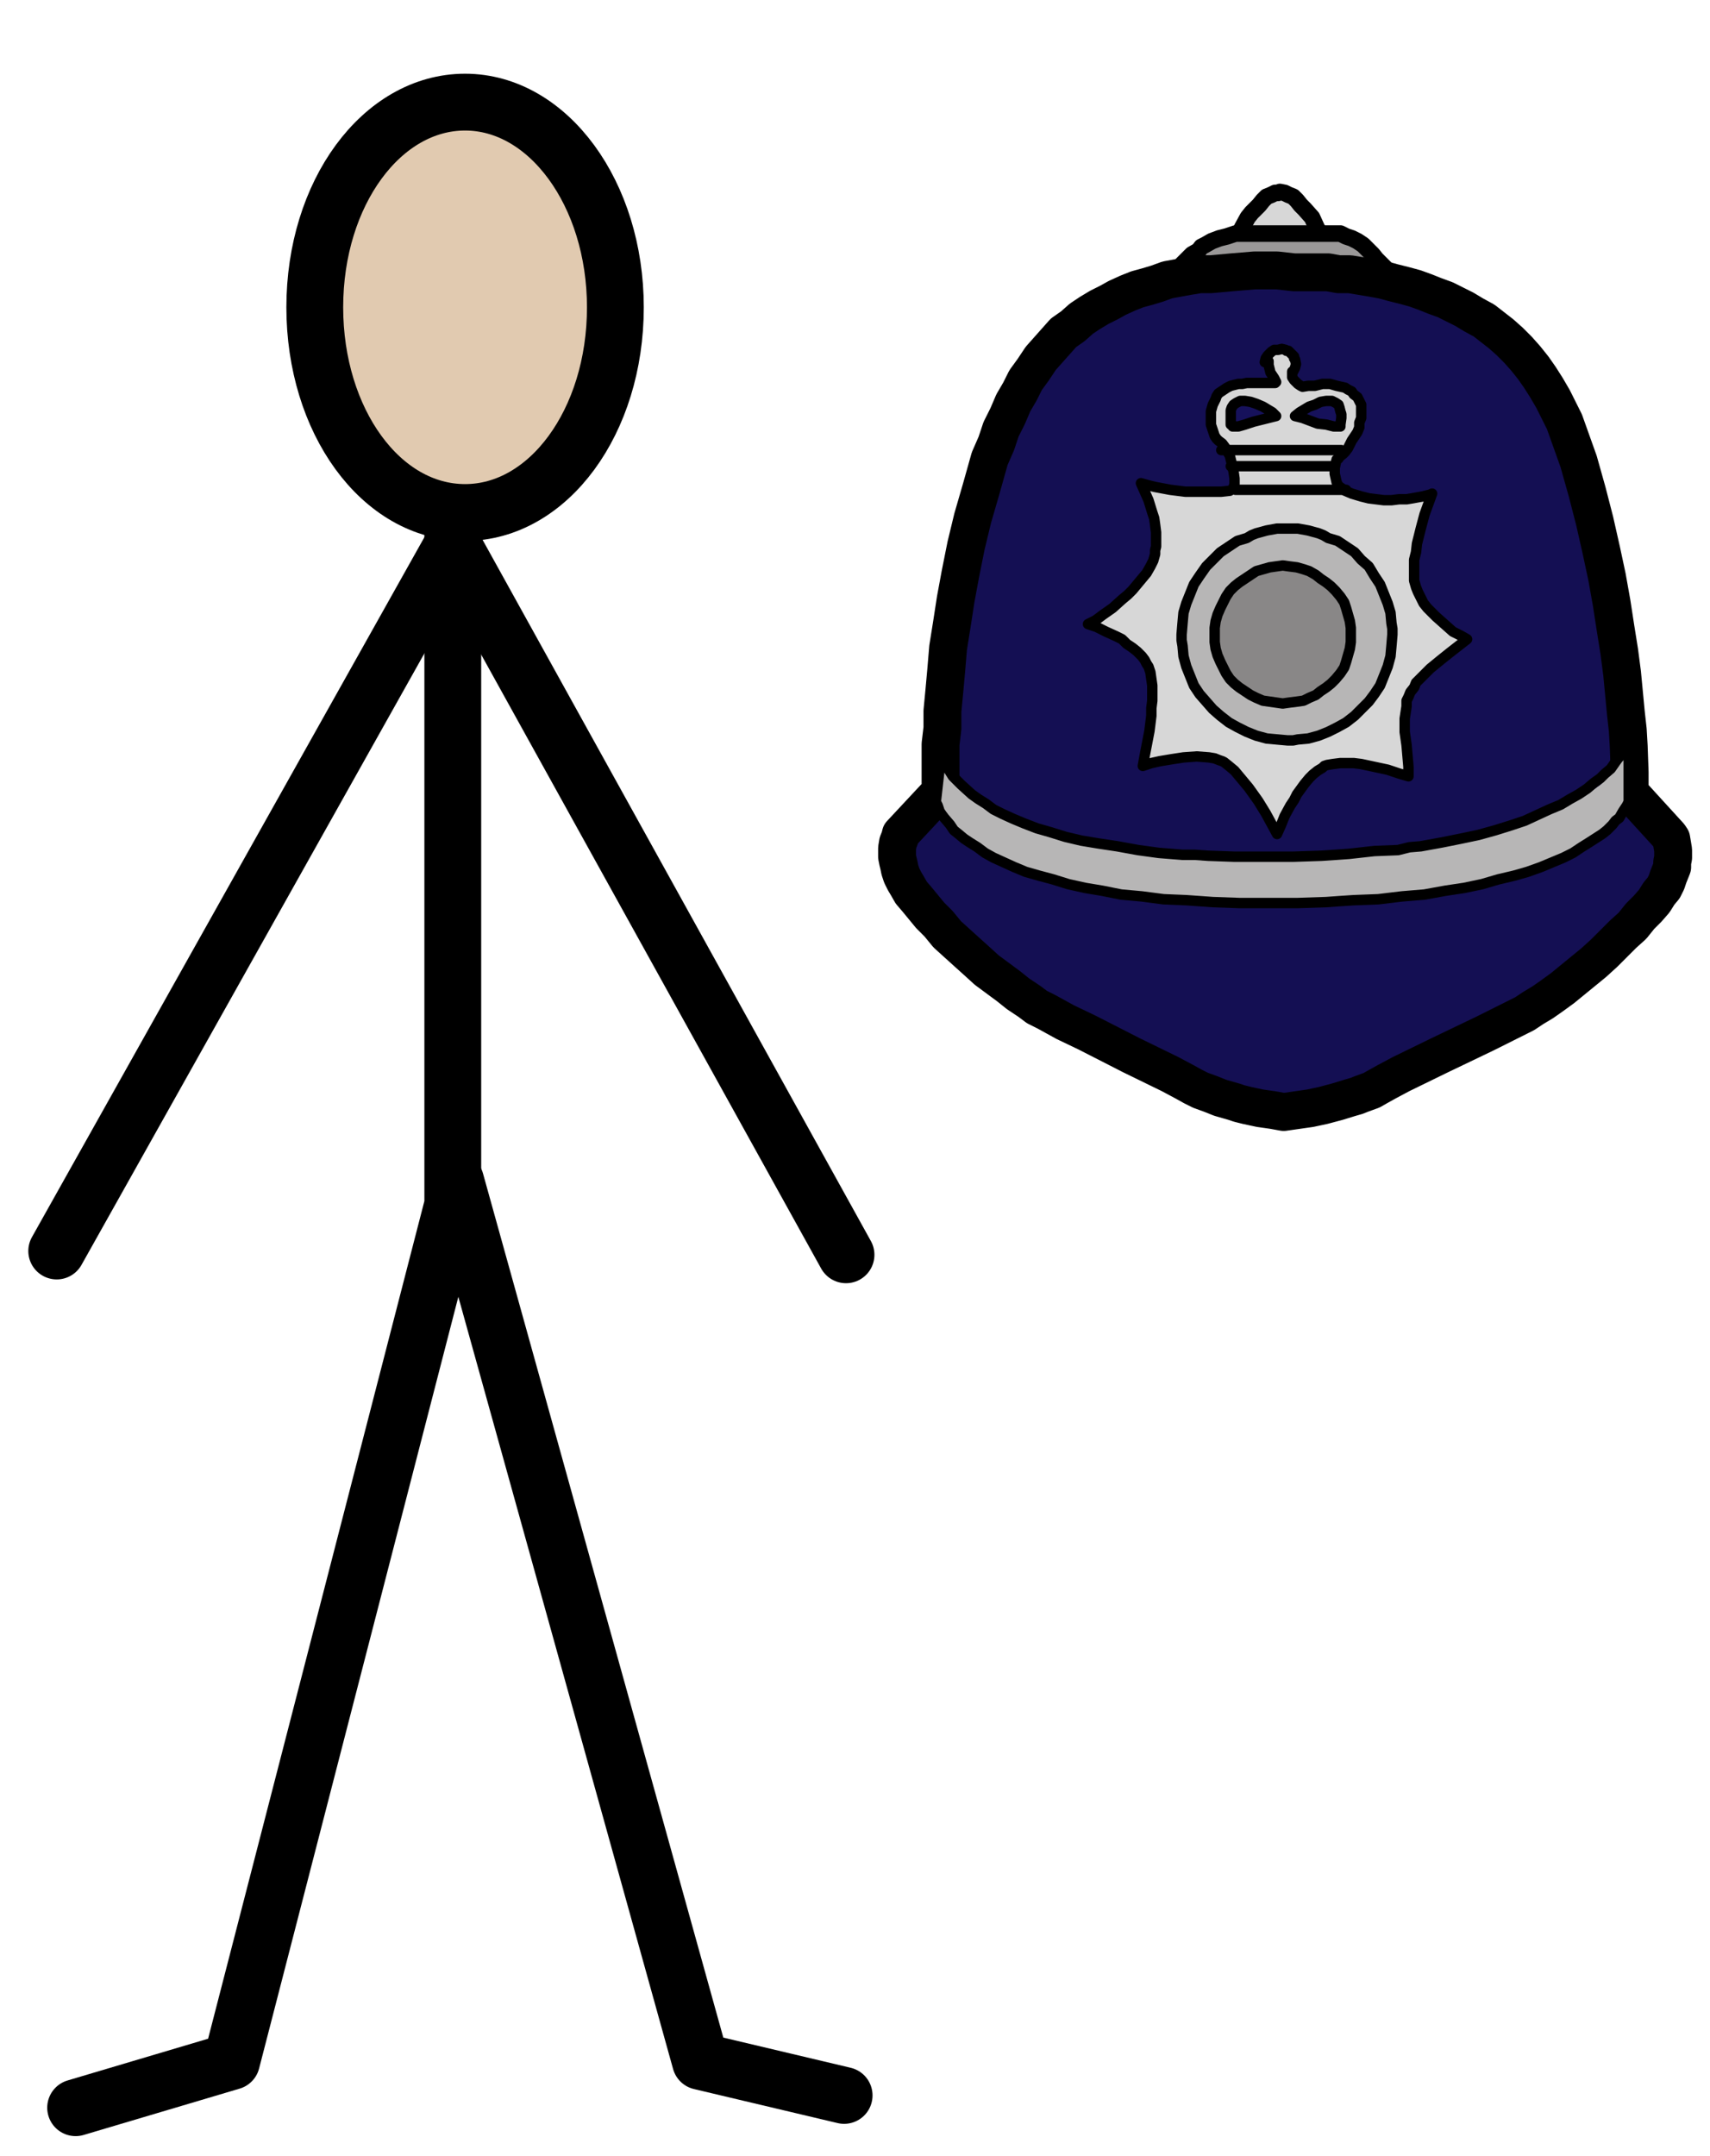
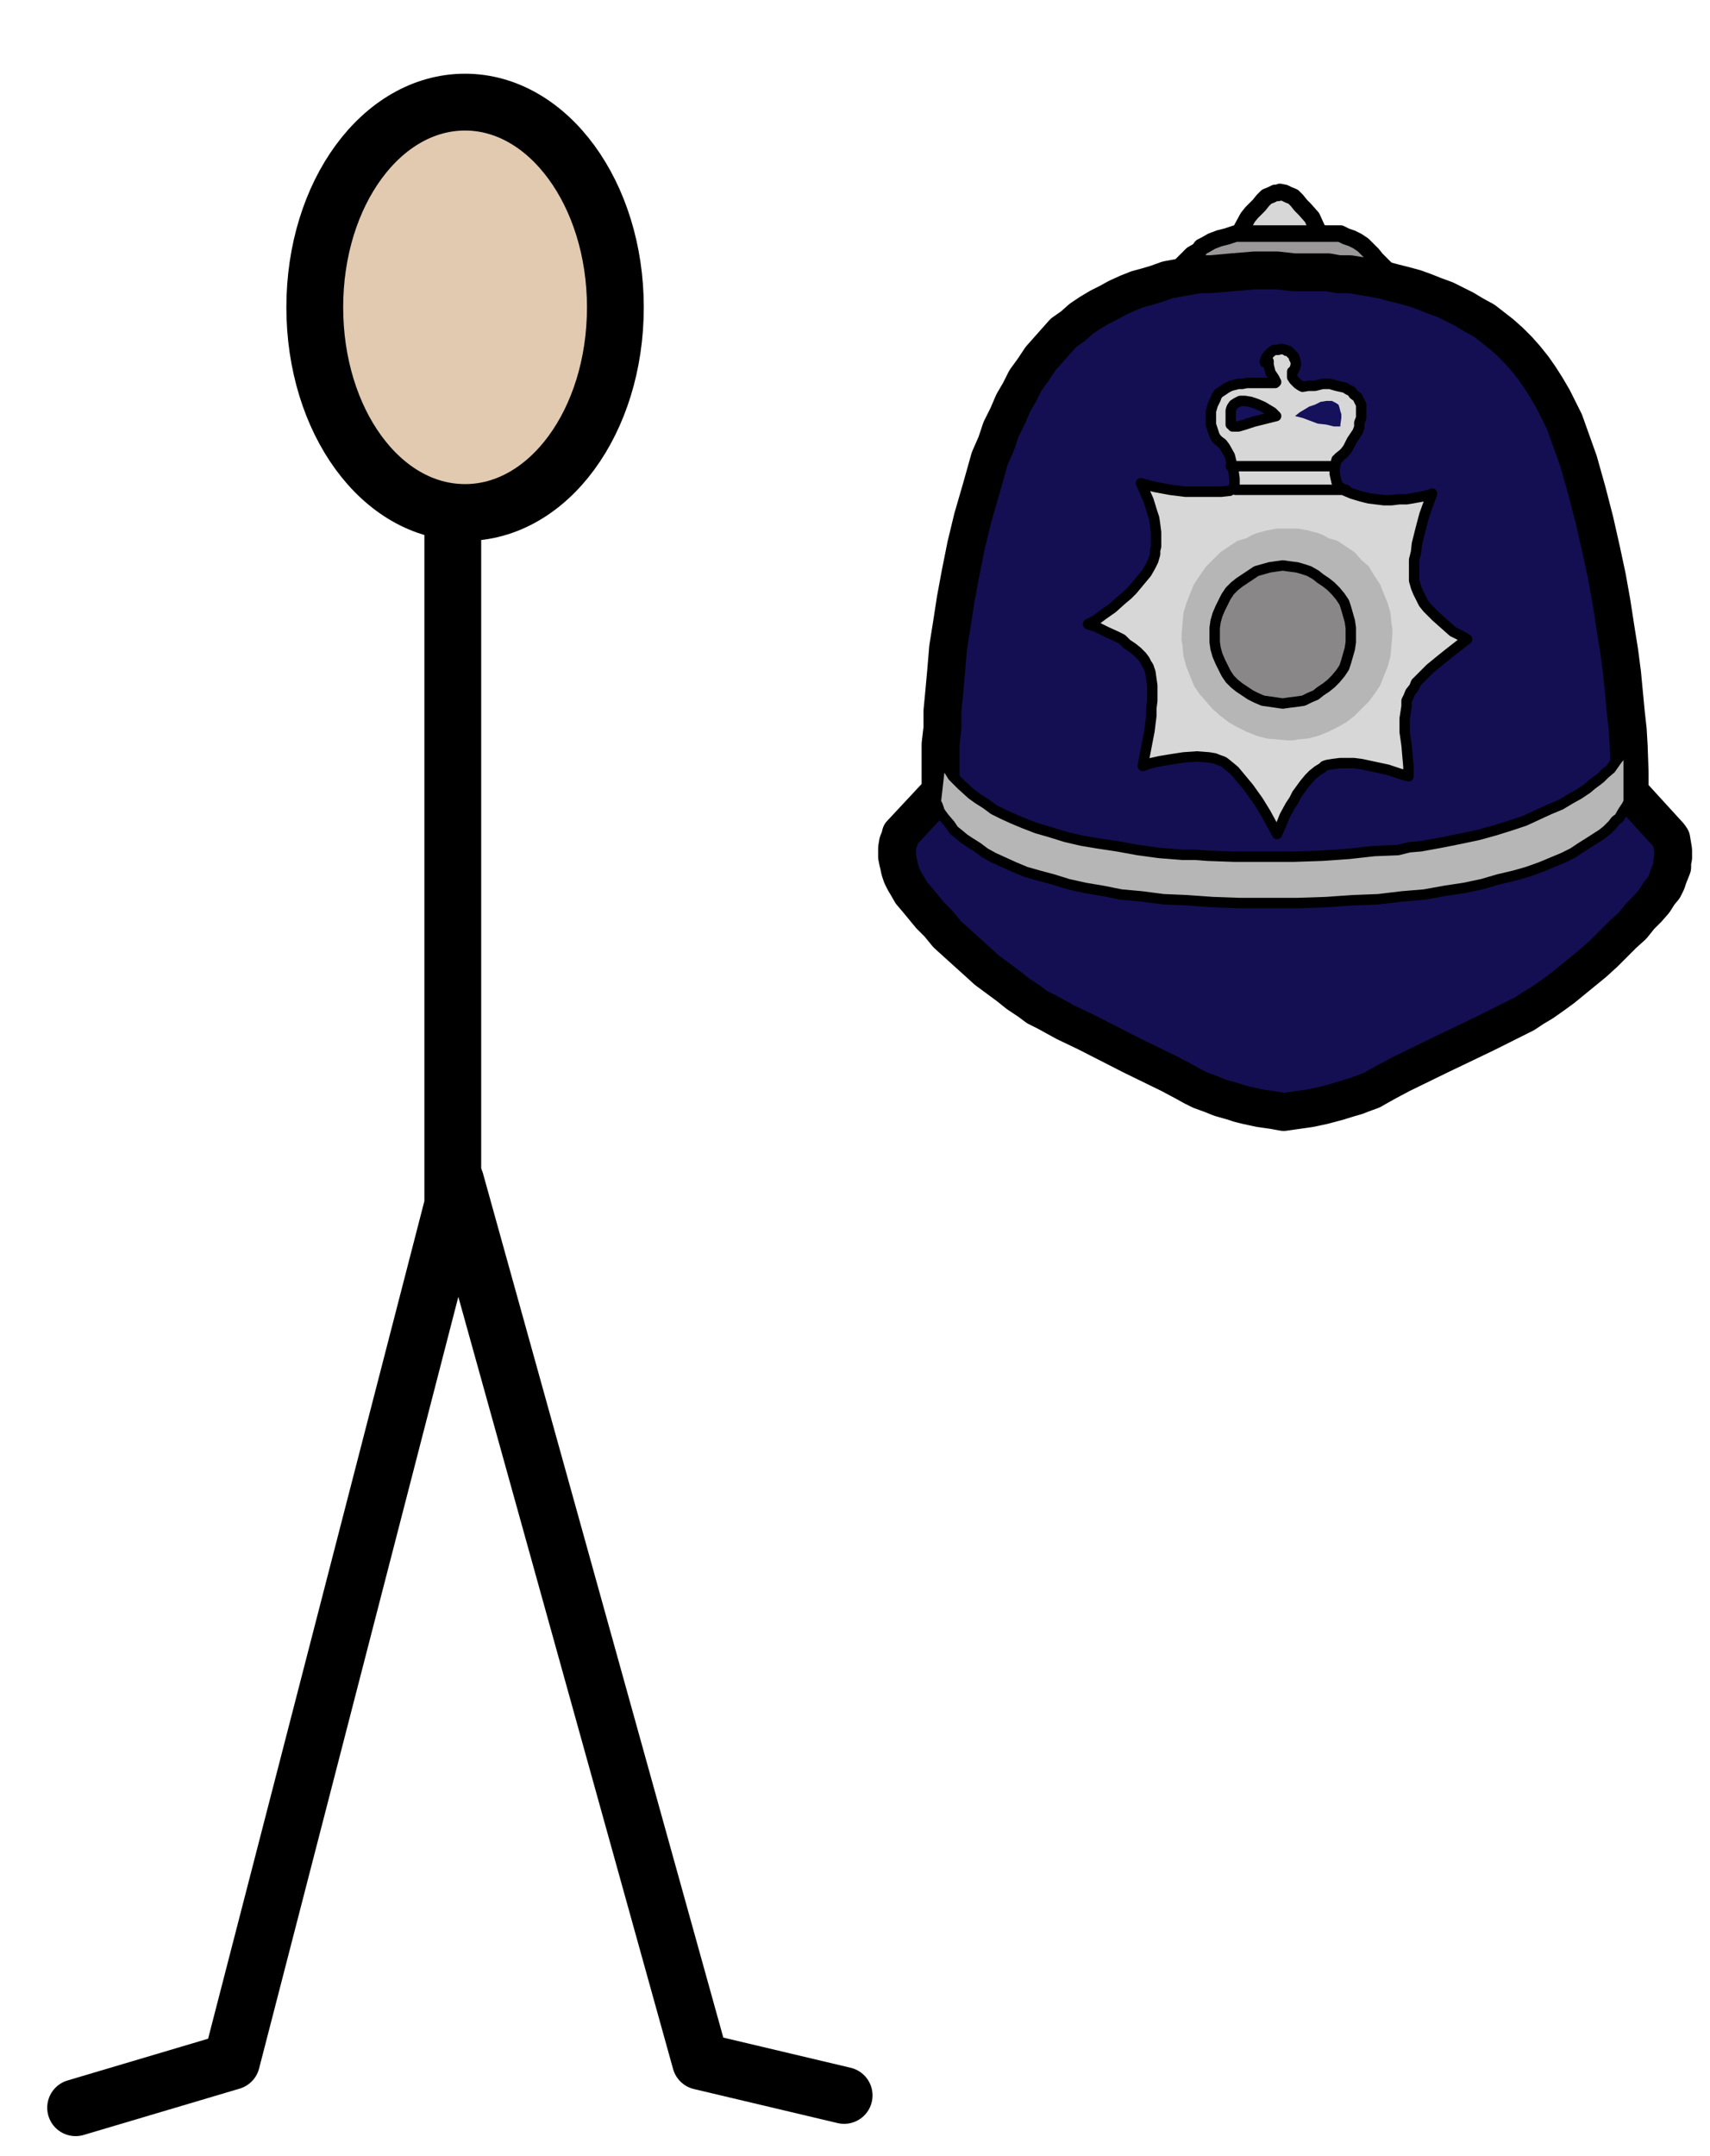
<svg xmlns="http://www.w3.org/2000/svg" version="1.1" baseProfile="tiny" id="Layer_1" x="0px" y="0px" viewBox="0 0 180.9 228" overflow="visible" xml:space="preserve">
  <polyline fill="none" stroke="#000000" stroke-width="6.01" stroke-linecap="round" stroke-linejoin="round" stroke-miterlimit="10" points="  47.9,52.2 47.9,127.4 24.5,218 8,222.9 " />
  <polyline fill="none" stroke="#000000" stroke-width="6.01" stroke-linecap="round" stroke-linejoin="round" stroke-miterlimit="10" points="  48.2,124.9 74.1,218 89.3,221.6 " />
-   <polyline fill="none" stroke="#000000" stroke-width="6.01" stroke-linecap="round" stroke-linejoin="round" stroke-miterlimit="10" points="  6,132.3 47.9,57.6 89.5,132.7 " />
-   <path fill="#E1CAB0" stroke="#000000" stroke-width="6.01" stroke-linecap="round" stroke-linejoin="round" stroke-miterlimit="10" d="  M33.3,32.5c0-12.1,7.1-21.7,15.9-21.7s15.9,9.7,15.9,21.7c0,12.1-7.1,21.7-15.9,21.7C40.3,54.2,33.3,44.5,33.3,32.5L33.3,32.5z" />
+   <path fill="#E1CAB0" stroke="#000000" stroke-width="6.01" stroke-linecap="round" stroke-linejoin="round" stroke-miterlimit="10" d="  M33.3,32.5c0-12.1,7.1-21.7,15.9-21.7s15.9,9.7,15.9,21.7c0,12.1-7.1,21.7-15.9,21.7C40.3,54.2,33.3,44.5,33.3,32.5z" />
  <rect x="178.9" y="225.5" fill="none" width="2" height="2.6" stroke-linecap="round" stroke-linejoin="round" />
-   <rect y="0" fill="none" width="2" height="3.1" stroke-linecap="round" stroke-linejoin="round" />
  <polygon fill-rule="evenodd" fill="#D7D7D7" points="130.6,25.8 131,25 131.4,24.1 132,23 132.4,22.5 132.8,22.1 133.2,21.7   133.6,21.2 134,20.8 134.5,20.6 134.9,20.4 135.2,20.4 135.4,20.3 135.9,20.4 136.3,20.6 136.8,20.8 137.2,21.2 137.6,21.7   138,22.1 138.8,23 139.3,24.1 139.8,25 140.2,25.8 " stroke-linecap="round" stroke-linejoin="round" />
  <polyline fill="none" stroke="#000000" stroke-width="1.753" stroke-linecap="round" stroke-linejoin="round" stroke-miterlimit="10" points="  130.6,25.8 131,25 131.4,24.1 132,23 132.4,22.5 132.8,22.1 133.2,21.7 133.6,21.2 134,20.8 134.5,20.6 134.9,20.4 135.2,20.4   135.4,20.3 135.9,20.4 136.3,20.6 136.8,20.8 137.2,21.2 137.6,21.7 138,22.1 138.8,23 139.3,24.1 139.8,25 140.2,25.8 130.6,25.8   " />
  <polygon fill-rule="evenodd" fill="#9A9898" points="123.1,30.2 123.3,29.9 123.7,29.3 124.5,28.5 125.5,27.5 126.1,26.9   126.8,26.5 127.1,26.1 127.5,25.9 128.2,25.5 129,25.2 129.8,25 130.7,24.7 131.1,24.7 131.6,24.7 141.1,24.7 141.8,24.7 142.4,25   143,25.2 143.6,25.5 144.2,25.9 144.6,26.3 145.2,26.9 145.6,27.4 146.6,28.4 147.2,29.2 147.8,30 " stroke-linecap="round" stroke-linejoin="round" />
  <polyline fill="none" stroke="#000000" stroke-width="1.753" stroke-linecap="round" stroke-linejoin="round" stroke-miterlimit="10" points="  123.1,30.2 123.3,29.9 123.7,29.3 124.5,28.5 125.5,27.5 126.1,26.9 126.8,26.5 127.1,26.1 127.5,25.9 128.2,25.5 129,25.2   129.8,25 130.7,24.7 131.1,24.7 131.6,24.7 141.1,24.7 141.8,24.7 142.4,25 143,25.2 143.6,25.5 144.2,25.9 144.6,26.3 145.2,26.9   145.6,27.4 146.6,28.4 147.2,29.2 147.8,30 123.1,30.2 " />
  <polygon fill-rule="evenodd" fill="#140F53" points="136.1,117.6 134.9,117.4 133.5,117.2 132.1,116.9 131.4,116.7 130.7,116.5   129.4,116.1 128.3,115.7 127.2,115.3 126.8,115.1 126.4,114.9 125.5,114.4 124,113.6 119.9,111.6 115.3,109.2 113,108.1 111,107   110,106.5 109.1,105.9 108,105.1 106.9,104.3 104.7,102.6 103.6,101.6 102.6,100.7 100.5,98.8 99.6,97.7 98.7,96.8 97.3,95.1   96.7,94.4 96.3,93.7 96,93.2 95.7,92.6 95.5,92 95.4,91.5 95.3,91.1 95.2,90.6 95.2,89.7 95.3,89.1 95.5,88.6 95.6,88.2 99.8,83.7   99.8,81.6 99.8,78.7 99.9,77 100,75.2 100.2,73.1 100.4,70.9 100.6,68.5 101,66 101.4,63.4 101.9,60.7 102.5,57.7 103.2,54.8   104.1,51.7 105,48.5 105.6,46.9 106.1,45.4 106.8,44 107.4,42.6 108.1,41.4 108.8,40.2 109.5,39.1 110.3,37.9 111.1,37 111.9,36.1   112.8,35.2 113.8,34.5 114.7,33.7 115.5,33.1 116.5,32.5 117.5,32 118.5,31.5 119.5,31 120.5,30.6 121.6,30.3 122.6,30 123.7,29.6   124.8,29.4 125.9,29.2 127.1,29 128.3,29 130.6,28.8 133,28.6 135.4,28.6 137.1,28.8 139.5,28.8 140.7,28.8 141.8,29 143,29   144.2,29.2 145.4,29.4 146.5,29.6 147.6,29.9 148.8,30.2 149.9,30.5 151,30.9 152,31.3 153.1,31.7 154.1,32.2 155.1,32.7   156.1,33.3 157.1,33.9 158,34.6 158.9,35.3 159.8,36.1 160.7,37 161.5,37.9 162.3,38.9 163,39.9 163.7,41 164.4,42.2 165,43.4   165.6,44.6 166.1,46 166.6,47.4 167.1,48.8 168,52 168.8,55.1 169.5,58.2 170.2,61 170.7,63.8 171.1,66.4 171.5,68.9 171.8,71.2   172.2,75.4 172.4,77.2 172.5,78.9 172.6,81.7 172.6,83.8 176.8,88.4 177,88.7 177.1,89.3 177.2,89.9 177.2,90.7 177.1,91.2   177.1,91.7 176.9,92.2 176.7,92.7 176.5,93.3 176.2,93.9 175.7,94.5 175.2,95.3 174.5,96.1 173.7,96.9 172.9,97.9 171.9,98.8   169.8,100.8 168.7,101.8 167.6,102.7 166.5,103.6 165.4,104.5 164.3,105.3 163.3,106 162.3,106.6 161.4,107.2 159.4,108.2   157.2,109.3 152.5,111.6 148.4,113.6 146.9,114.4 146,114.9 145.3,115.3 144.2,115.7 143.7,115.9 143,116.1 141.7,116.5   140.2,116.9 138.8,117.2 137.4,117.4 " stroke-linecap="round" stroke-linejoin="round" />
  <polyline fill="none" stroke="#000000" stroke-width="4.007" stroke-linecap="round" stroke-linejoin="round" stroke-miterlimit="10" points="  135.8,117.6 134.7,117.4 133.3,117.2 131.9,116.9 131.1,116.7 130.5,116.5 129.1,116.1 128.1,115.7 127,115.3 126.6,115.1   126.2,114.9 125.3,114.4 123.8,113.6 119.7,111.6 115,109.2 112.7,108.1 110.7,107 109.7,106.5 108.9,105.9 107.7,105.1   106.7,104.3 104.4,102.6 103.3,101.6 102.3,100.7 100.2,98.8 99.3,97.7 98.4,96.8 97,95.1 96.4,94.4 96,93.7 95.7,93.2 95.4,92.6   95.2,92 95.1,91.5 95,91.1 94.9,90.6 94.9,89.7 95,89.1 95.2,88.6 95.3,88.2 99.5,83.7 99.5,81.6 99.5,78.7 99.7,77 99.7,75.2   99.9,73.1 100.1,70.9 100.3,68.5 100.7,66 101.1,63.4 101.6,60.7 102.2,57.7 102.9,54.8 103.8,51.7 104.7,48.5 105.4,46.9   105.9,45.4 106.6,44 107.2,42.6 107.9,41.4 108.5,40.2 109.3,39.1 110.1,37.9 110.9,37 111.7,36.1 112.5,35.2 113.5,34.5   114.4,33.7 115.3,33.1 116.3,32.5 117.3,32 118.2,31.5 119.3,31 120.3,30.6 121.4,30.3 122.4,30 123.5,29.6 124.6,29.4 125.7,29.2   126.9,29 128.1,29 130.3,28.8 132.7,28.6 135.1,28.6 136.9,28.8 139.3,28.8 140.5,28.8 141.6,29 142.8,29 144,29.2 145.2,29.4   146.3,29.6 147.4,29.9 148.6,30.2 149.7,30.5 150.8,30.9 151.8,31.3 152.9,31.7 153.9,32.2 154.9,32.7 155.9,33.3 157,33.9   157.9,34.6 158.8,35.3 159.7,36.1 160.6,37 161.4,37.9 162.2,38.9 162.9,39.9 163.6,41 164.3,42.2 164.9,43.4 165.5,44.6 166,46   166.5,47.4 167,48.8 167.9,52 168.7,55.1 169.4,58.2 170,61 170.5,63.8 170.9,66.4 171.3,68.9 171.6,71.2 172,75.4 172.2,77.2   172.3,78.9 172.4,81.7 172.4,83.8 176.6,88.4 176.8,88.7 176.9,89.3 177,89.9 177,90.7 176.9,91.2 176.9,91.7 176.7,92.2   176.5,92.7 176.3,93.3 176,93.9 175.5,94.5 175,95.3 174.3,96.1 173.5,96.9 172.7,97.9 171.7,98.8 169.7,100.8 168.6,101.8   167.5,102.7 166.4,103.6 165.3,104.5 164.2,105.3 163.2,106 162.2,106.6 161.3,107.2 159.3,108.2 157.1,109.3 152.3,111.6   148.2,113.6 146.7,114.4 145.8,114.9 145.1,115.3 144,115.7 143.5,115.9 142.8,116.1 141.5,116.5 140,116.9 138.6,117.2   137.2,117.4 135.8,117.6 " />
  <polygon fill-rule="evenodd" fill="#D7D7D7" points="130.1,51.9 129.2,52 128.2,52 126.8,52 125.4,52 123.8,51.8 122.2,51.5   121.4,51.3 120.7,51.1 121.1,52 121.5,52.9 121.9,54.2 122.1,54.8 122.2,55.5 122.3,56.3 122.3,57.1 122.3,57.8 122.2,58.2   122.2,58.6 122,59.3 121.7,59.9 121.3,60.6 120.8,61.2 120.3,61.8 119.8,62.4 119.3,62.9 118.7,63.4 117.7,64.3 116.7,65   115.9,65.6 115.1,66 116,66.3 117,66.8 118.1,67.3 118.7,67.6 119.2,68.1 119.8,68.5 120.3,68.9 120.8,69.4 121.1,69.8 121.3,70.2   121.5,70.5 121.7,71.1 121.8,71.8 121.9,72.5 121.9,74.1 121.8,74.9 121.8,75.7 121.6,77.3 121.1,79.9 120.9,81 121.8,80.7   122.7,80.5 123.9,80.3 125.2,80.1 126.6,80 127.9,80.1 128.5,80.2 129,80.4 129.3,80.5 129.5,80.6 130,81 130.6,81.5 131.1,82.1   131.6,82.7 132.1,83.3 133.1,84.7 133.9,86 134.5,87.1 135.1,88.2 135.5,87.3 135.9,86.3 136.5,85.2 136.9,84.6 137.2,84 138,82.9   138.5,82.3 138.9,81.9 139.4,81.5 139.9,81.2 140.1,81 140.4,80.9 141,80.8 141.8,80.7 142.5,80.7 143.2,80.7 144,80.8 145.4,81.1   146.8,81.4 148,81.8 149,82.1 149,81.1 148.8,78.8 148.6,77.4 148.6,76 148.8,74.7 148.8,74.1 149,73.7 149.2,73.2 149.6,72.7   149.8,72.2 150.3,71.7 151.3,70.7 152.4,69.8 153.4,69 154.3,68.3 155.2,67.6 154.5,67.2 153.7,66.8 152.8,66 151.9,65.2 151,64.3   150.6,63.8 150.3,63.2 150,62.6 149.8,62.1 149.6,61.4 149.6,60.7 149.6,59.9 149.6,59.2 149.8,58.4 149.9,57.5 150.1,56.7   150.3,55.9 150.7,54.4 151.1,53.3 151.5,52.2 151.3,52.3 150.5,52.5 149.4,52.7 148.8,52.8 148,52.8 147.2,52.9 146.4,52.9   145.6,52.8 144.8,52.7 144,52.5 143,52.2 142.3,51.9 141.9,51.6 141.6,51.4 141.4,51 141.2,50.1 141.2,49.5 141.3,49 141.4,48.6   141.6,48.5 141.6,48.4 142.1,48 142.3,47.8 142.6,47.4 143,46.6 143.6,45.7 143.8,45.2 143.8,44.7 144,44.2 144,43.7 144,43.2   144,42.8 143.8,42.4 143.6,42 143.2,41.7 143,41.4 142.6,41.2 142.3,41 141.4,40.8 140.7,40.6 139.9,40.6 139.1,40.8 138.4,40.8   137.8,40.9 137.6,40.8 137.3,40.6 137.1,40.4 136.9,40.2 136.7,39.9 136.7,39.8 136.7,39.6 136.7,39.3 136.8,39.3 137,38.9   137.1,38.5 137,38 136.9,37.9 136.9,37.7 136.6,37.4 136.3,37.1 136.1,37.1 136,37 135.6,36.9 135.2,37 134.8,37 134.5,37.2   134.3,37.4 134.1,37.6 133.9,37.9 133.8,38.3 133.8,38.7 133.9,39.1 134,39.6 134.4,40.2 134.5,40.4 134.6,40.6 134.5,40.6   134.3,40.6 133.1,40.6 132.3,40.6 131.5,40.6 131,40.8 130.6,40.8 129.8,41 129.4,41.2 129.1,41.4 128.8,41.6 128.5,41.8   128.3,42.1 128.2,42.4 127.9,43 127.7,43.7 127.7,44.1 127.7,44.4 127.7,45.1 127.8,45.4 127.9,45.7 128.1,46.3 128.3,46.6   128.5,46.8 128.9,47.1 129.2,47.5 129.7,48.4 129.9,49.2 130.1,50.1 130.2,50.8 130.2,51.4 130.1,51.7 " stroke-linecap="round" stroke-linejoin="round" />
  <polyline fill="none" stroke="#000000" stroke-width="1.102" stroke-linecap="round" stroke-linejoin="round" stroke-miterlimit="10" points="  130.1,51.9 129.2,52 128.2,52 126.8,52 125.4,52 123.8,51.8 122.2,51.5 121.4,51.3 120.7,51.1 121.1,52 121.5,52.9 121.9,54.2   122.1,54.8 122.2,55.5 122.3,56.3 122.3,57.1 122.3,57.8 122.2,58.2 122.2,58.6 122,59.3 121.7,59.9 121.3,60.6 120.8,61.2   120.3,61.8 119.8,62.4 119.3,62.9 118.7,63.4 117.7,64.3 116.7,65 115.9,65.6 115.1,66 116,66.3 117,66.8 118.1,67.3 118.7,67.6   119.2,68.1 119.8,68.5 120.3,68.9 120.8,69.4 121.1,69.8 121.3,70.2 121.5,70.5 121.7,71.1 121.8,71.8 121.9,72.5 121.9,74.1   121.8,74.9 121.8,75.7 121.6,77.3 121.1,79.9 120.9,81 121.8,80.7 122.7,80.5 123.9,80.3 125.2,80.1 126.6,80 127.9,80.1   128.5,80.2 129,80.4 129.3,80.5 129.5,80.6 130,81 130.6,81.5 131.1,82.1 131.6,82.7 132.1,83.3 133.1,84.7 133.9,86 134.5,87.1   135.1,88.2 135.5,87.3 135.9,86.3 136.5,85.2 136.9,84.6 137.2,84 138,82.9 138.5,82.3 138.9,81.9 139.4,81.5 139.9,81.2 140.1,81   140.4,80.9 141,80.8 141.8,80.7 142.5,80.7 143.2,80.7 144,80.8 145.4,81.1 146.8,81.4 148,81.8 149,82.1 149,81.1 148.8,78.8   148.6,77.4 148.6,76 148.8,74.7 148.8,74.1 149,73.7 149.2,73.2 149.6,72.7 149.8,72.2 150.3,71.7 151.3,70.7 152.4,69.8 153.4,69   154.3,68.3 155.2,67.6 154.5,67.2 153.7,66.8 152.8,66 151.9,65.2 151,64.3 150.6,63.8 150.3,63.2 150,62.6 149.8,62.1 149.6,61.4   149.6,60.7 149.6,59.9 149.6,59.2 149.8,58.4 149.9,57.5 150.1,56.7 150.3,55.9 150.7,54.4 151.1,53.3 151.5,52.2 151.3,52.3   150.5,52.5 149.4,52.7 148.8,52.8 148,52.8 147.2,52.9 146.4,52.9 145.6,52.8 144.8,52.7 144,52.5 143,52.2 142.3,51.9 141.9,51.6   141.6,51.4 141.4,51 141.2,50.1 141.2,49.5 141.3,49 141.4,48.6 141.6,48.5 141.6,48.4 142.1,48 142.3,47.8 142.6,47.4 143,46.6   143.6,45.7 143.8,45.2 143.8,44.7 144,44.2 144,43.7 144,43.2 144,42.8 143.8,42.4 143.6,42 143.2,41.7 143,41.4 142.6,41.2   142.3,41 141.4,40.8 140.7,40.6 139.9,40.6 139.1,40.8 138.4,40.8 137.8,40.9 137.6,40.8 137.3,40.6 137.1,40.4 136.9,40.2   136.7,39.9 136.7,39.8 136.7,39.6 136.7,39.3 136.8,39.3 137,38.9 137.1,38.5 137,38 136.9,37.9 136.9,37.7 136.6,37.4 136.3,37.1   136.1,37.1 136,37 135.6,36.9 135.2,37 134.8,37 134.5,37.2 134.3,37.4 134.1,37.6 133.9,37.9 133.8,38.3 " />
  <polyline fill="none" stroke="#000000" stroke-width="1.102" stroke-linecap="round" stroke-linejoin="round" stroke-miterlimit="10" points="  134.2,38.2 134.2,38.6 134.3,39 134.4,39.4 134.8,40 134.9,40.2 135,40.4 134.9,40.5 134.7,40.5 133.5,40.5 132.7,40.5 131.9,40.5   131.4,40.6 131,40.6 130.2,40.8 129.8,41 129.5,41.2 129.2,41.4 128.9,41.6 128.7,41.9 128.6,42.2 128.3,42.8 128.1,43.5   128.1,43.9 128.1,44.2 128.1,44.9 128.2,45.2 128.3,45.5 128.5,46.1 128.7,46.4 128.9,46.6 129.3,46.9 129.6,47.3 130.1,48.2   130.3,49 130.5,49.9 130.6,50.6 130.6,51.2 130.5,51.5 130.5,51.7 " />
  <polygon fill-rule="evenodd" fill="#B7B6B6" points="125,67.1 125.1,65.9 125.2,64.8 125.5,63.8 125.7,63.3 125.9,62.8 126.3,61.8   126.9,60.9 127.6,59.9 128.3,59.2 129.1,58.4 130,57.8 130.9,57.2 131.9,56.9 132.4,56.6 132.9,56.4 134,56.1 135.1,55.9   135.6,55.9 136.2,55.9 137.3,55.9 138.4,56.1 139.5,56.4 140,56.6 140.5,56.9 141.5,57.2 142.4,57.8 143.3,58.4 144,59.2   144.8,59.9 145.4,60.9 146,61.8 146.4,62.8 146.6,63.3 146.8,63.8 147.1,64.8 147.2,65.9 147.3,66.5 147.3,67.1 147.2,68.3   147.1,69.4 146.8,70.5 146.6,71 146.4,71.5 146,72.5 145.4,73.4 144.8,74.2 144,75 143.3,75.7 142.4,76.4 141.5,76.9 140.5,77.4   140,77.6 139.5,77.8 138.4,78.1 137.3,78.2 136.8,78.3 136.2,78.3 135.1,78.2 134,78.1 132.9,77.8 132.4,77.6 131.9,77.4   130.9,76.9 130,76.4 129.1,75.7 128.3,75 127.6,74.2 126.9,73.4 126.3,72.5 125.9,71.5 125.7,71 125.5,70.5 125.2,69.4 125.1,68.3   125,67.7 " stroke-linecap="round" stroke-linejoin="round" />
-   <polyline fill="none" stroke="#000000" stroke-width="1.102" stroke-linecap="round" stroke-linejoin="round" stroke-miterlimit="10" points="  125,67.1 125.1,65.9 125.2,64.8 125.5,63.8 125.7,63.3 125.9,62.8 126.3,61.8 126.9,60.9 127.6,59.9 128.3,59.2 129.1,58.4   130,57.8 130.9,57.2 131.9,56.9 132.4,56.6 132.9,56.4 134,56.1 135.1,55.9 135.6,55.9 136.2,55.9 137.3,55.9 138.4,56.1   139.5,56.4 140,56.6 140.5,56.9 141.5,57.2 142.4,57.8 143.3,58.4 144,59.2 144.8,59.9 145.4,60.9 146,61.8 146.4,62.8 146.6,63.3   146.8,63.8 147.1,64.8 147.2,65.9 147.3,66.5 147.3,67.1 147.2,68.3 147.1,69.4 146.8,70.5 146.6,71 146.4,71.5 146,72.5   145.4,73.4 144.8,74.2 144,75 143.3,75.7 142.4,76.4 141.5,76.9 140.5,77.4 140,77.6 139.5,77.8 138.4,78.1 137.3,78.2 136.8,78.3   136.2,78.3 135.1,78.2 134,78.1 132.9,77.8 132.4,77.6 131.9,77.4 130.9,76.9 130,76.4 129.1,75.7 128.3,75 127.6,74.2 126.9,73.4   126.3,72.5 125.9,71.5 125.7,71 125.5,70.5 125.2,69.4 125.1,68.3 125,67.7 125,67.1 " />
  <polygon fill-rule="evenodd" fill="#898787" points="128.5,67.2 128.5,66.4 128.6,65.7 128.8,65 129.1,64.3 129.4,63.7 129.7,63.1   130.1,62.5 130.6,62 131.1,61.6 131.7,61.2 132.3,60.8 132.9,60.4 133.6,60.2 134.3,60 135,59.9 135.7,59.8 136.4,59.9 137.2,60   137.9,60.2 138.5,60.4 139.2,60.8 139.7,61.2 140.3,61.6 140.8,62 141.3,62.5 141.8,63.1 142.2,63.7 142.4,64.3 142.6,65   142.8,65.7 142.9,66.4 142.9,67.2 142.9,67.9 142.8,68.6 142.6,69.3 142.4,70 142.2,70.6 141.8,71.2 141.3,71.8 140.8,72.3   140.3,72.7 139.7,73.1 139.2,73.5 138.5,73.8 137.9,74.1 137.2,74.2 136.4,74.3 135.7,74.4 135,74.3 134.3,74.2 133.6,74.1   132.9,73.8 132.3,73.5 131.7,73.1 131.1,72.7 130.6,72.3 130.1,71.8 129.7,71.2 129.4,70.6 129.1,70 128.8,69.3 128.6,68.6   128.5,67.9 " stroke-linecap="round" stroke-linejoin="round" />
  <polyline fill="none" stroke="#000000" stroke-width="1.102" stroke-linecap="round" stroke-linejoin="round" stroke-miterlimit="10" points="  128.5,67.2 128.5,66.4 128.6,65.7 128.8,65 129.1,64.3 129.4,63.7 129.7,63.1 130.1,62.5 130.6,62 131.1,61.6 131.7,61.2   132.3,60.8 132.9,60.4 133.6,60.2 134.3,60 135,59.9 135.7,59.8 136.4,59.9 137.2,60 137.9,60.2 138.5,60.4 139.2,60.8 139.7,61.2   140.3,61.6 140.8,62 141.3,62.5 141.8,63.1 142.2,63.7 142.4,64.3 142.6,65 142.8,65.7 142.9,66.4 142.9,67.2 142.9,67.9   142.8,68.6 142.6,69.3 142.4,70 142.2,70.6 141.8,71.2 141.3,71.8 140.8,72.3 140.3,72.7 139.7,73.1 139.2,73.5 138.5,73.8   137.9,74.1 137.2,74.2 136.4,74.3 135.7,74.4 135,74.3 134.3,74.2 133.6,74.1 132.9,73.8 132.3,73.5 131.7,73.1 131.1,72.7   130.6,72.3 130.1,71.8 129.7,71.2 129.4,70.6 129.1,70 128.8,69.3 128.6,68.6 128.5,67.9 128.5,67.2 " />
  <polygon fill-rule="evenodd" fill="#16115B" points="130.2,44.9 130.3,44.9 130.4,45.1 131,45.1 131.7,44.9 132.6,44.6 134.2,44.2   135,44 134.6,43.6 133.6,43 132.9,42.7 132.3,42.5 131.7,42.4 131.4,42.4 131.2,42.4 130.8,42.6 130.5,42.8 130.3,43.1 130.2,43.4   130.2,43.8 130.2,44.2 " stroke-linecap="round" stroke-linejoin="round" />
  <polyline fill="none" stroke="#000000" stroke-width="1.102" stroke-linecap="round" stroke-linejoin="round" stroke-miterlimit="10" points="  130.2,44.9 130.3,44.9 130.4,45.1 131,45.1 131.7,44.9 132.6,44.6 134.2,44.2 135,44 134.6,43.6 133.6,43 132.9,42.7 132.3,42.5   131.7,42.4 131.4,42.4 131.2,42.4 130.8,42.6 130.5,42.8 130.3,43.1 130.2,43.4 130.2,43.8 130.2,44.2 130.2,44.9 " />
  <line fill="none" stroke="#000000" stroke-width="1.102" stroke-linecap="round" stroke-linejoin="round" stroke-miterlimit="10" x1="130.7" y1="51.8" x2="142.4" y2="51.8" />
  <line fill="none" stroke="#000000" stroke-width="1.102" stroke-linecap="round" stroke-linejoin="round" stroke-miterlimit="10" x1="130.2" y1="49.3" x2="141.1" y2="49.3" />
-   <line fill="none" stroke="#000000" stroke-width="1.102" stroke-linecap="round" stroke-linejoin="round" stroke-miterlimit="10" x1="129.2" y1="47.6" x2="141.9" y2="47.6" />
  <polygon fill-rule="evenodd" fill="#16115B" points="141.8,44.9 141.8,45.1 141.6,45.1 141.1,45.1 140.3,44.9 139.4,44.8   137.8,44.2 137,44 137.5,43.6 138.5,43 139.1,42.8 139.7,42.5 140.3,42.4 140.6,42.4 140.9,42.4 141.3,42.6 141.6,42.8 141.7,43.1   141.8,43.5 141.9,43.8 141.9,44.2 " stroke-linecap="round" stroke-linejoin="round" />
-   <polyline fill="none" stroke="#000000" stroke-width="1.102" stroke-linecap="round" stroke-linejoin="round" stroke-miterlimit="10" points="  141.8,44.9 141.8,45.1 141.6,45.1 141.1,45.1 140.3,44.9 139.4,44.8 137.8,44.2 137,44 137.5,43.6 138.5,43 139.1,42.8 139.7,42.5   140.3,42.4 140.6,42.4 140.9,42.4 141.3,42.6 141.6,42.8 141.7,43.1 141.8,43.5 141.9,43.8 141.9,44.2 141.8,44.9 " />
  <polygon fill-rule="evenodd" fill="#B7B6B6" points="172.3,79.4 171.9,79.9 171.7,80.4 171.1,81.1 170.4,82 169.8,82.5 169.3,83   168.6,83.5 167.9,84 167,84.5 166.1,85 165.1,85.6 163.9,86.1 161.3,87.2 159.8,87.7 158.2,88 156.4,88.5 154.5,88.9 152.5,89.3   150.3,89.7 149.1,89.8 147.9,90 145.4,90.2 142.7,90.4 141.3,90.5 139.8,90.6 136.8,90.7 133.6,90.7 130.6,90.7 127.8,90.6   126.4,90.5 125.1,90.5 122.6,90.3 120.4,90 118.2,89.7 116.2,89.4 114.4,89.1 112.7,88.7 111.1,88.3 109.7,87.8 108.4,87.5   107.2,86.9 106.1,86.5 105.1,86 104.3,85.5 103.5,85 102.8,84.5 101.7,83.7 101.2,83.2 100.8,82.8 100.3,82 99.9,81.3 99.8,81   99.7,80.8 99.6,80.4 99,85.3 99.2,85.7 99.4,86.2 99.6,86.5 99.9,86.9 100.5,87.6 100.9,88 101.4,88.4 102,88.9 102.6,89.3   103.4,89.8 104.2,90.3 105.1,90.8 106.2,91.2 107.3,91.7 108.5,92.2 109.9,92.6 111.4,93 113,93.3 114.8,93.7 116.6,94 117.6,94.2   118.6,94.4 120.8,94.6 123.1,94.9 125.5,95 128.3,95.2 131.1,95.3 134.1,95.3 137.3,95.3 140.3,95.2 141.7,95.1 143.2,95   145.8,94.9 148.3,94.6 150.7,94.4 152.9,94 154.9,93.7 156.8,93.3 158.5,93 160.2,92.6 161.6,92.2 163,91.7 164.2,91.2 165.4,90.8   166.4,90.3 167.3,89.8 168.1,89.3 169.5,88.4 170,88 170.6,87.6 170.9,87.2 171.3,86.9 171.7,86.2 172.1,85.7 172.3,85.3 " stroke-linecap="round" stroke-linejoin="round" />
  <polyline fill="none" stroke="#000000" stroke-width="1.102" stroke-linecap="round" stroke-linejoin="round" stroke-miterlimit="10" points="  172.3,78.4 171.9,78.9 171.7,79.6 171.1,80.3 170.4,81.3 169.8,81.8 169.3,82.3 168.6,82.8 167.9,83.4 167,84 166.1,84.5   165.1,85.1 163.9,85.6 161.3,86.8 159.8,87.3 158.2,87.8 156.4,88.3 154.5,88.7 152.5,89.1 150.3,89.5 149.1,89.6 147.9,89.9   145.4,90 142.7,90.3 141.3,90.4 139.8,90.5 136.8,90.6 133.6,90.6 130.6,90.6 127.8,90.5 126.4,90.4 125.1,90.4 122.6,90.2   120.4,89.9 118.2,89.5 116.2,89.2 114.4,88.9 112.7,88.5 111.1,88 109.7,87.6 108.4,87.1 107.2,86.6 106.1,86.1 105.1,85.6   104.3,85 103.5,84.5 102.8,84 101.7,83 101.2,82.5 100.8,82.1 100.3,81.3 99.9,80.5 99.8,80.2 99.7,80 99.6,79.5 99,84.8 99.2,85.2   99.4,85.8 99.6,86.1 99.9,86.5 100.5,87.2 100.9,87.8 101.4,88.2 102,88.7 102.6,89.1 103.4,89.6 104.2,90.2 105.1,90.7 106.2,91.2   107.3,91.7 108.5,92.2 109.9,92.6 111.4,93 113,93.5 114.8,93.9 116.6,94.2 117.6,94.4 118.6,94.6 120.8,94.8 123.1,95.1   125.5,95.2 128.3,95.4 131.1,95.5 134.1,95.5 137.3,95.5 140.3,95.4 141.7,95.3 143.2,95.2 145.8,95.1 148.3,94.8 150.7,94.6   152.9,94.2 154.9,93.9 156.8,93.5 158.5,93 160.2,92.6 161.6,92.2 163,91.7 164.2,91.2 165.4,90.7 166.4,90.2 167.3,89.6   168.1,89.1 169.5,88.2 170,87.8 170.6,87.2 170.9,86.8 171.3,86.5 171.7,85.8 172.1,85.2 172.3,84.8 172.3,78.4 " />
</svg>